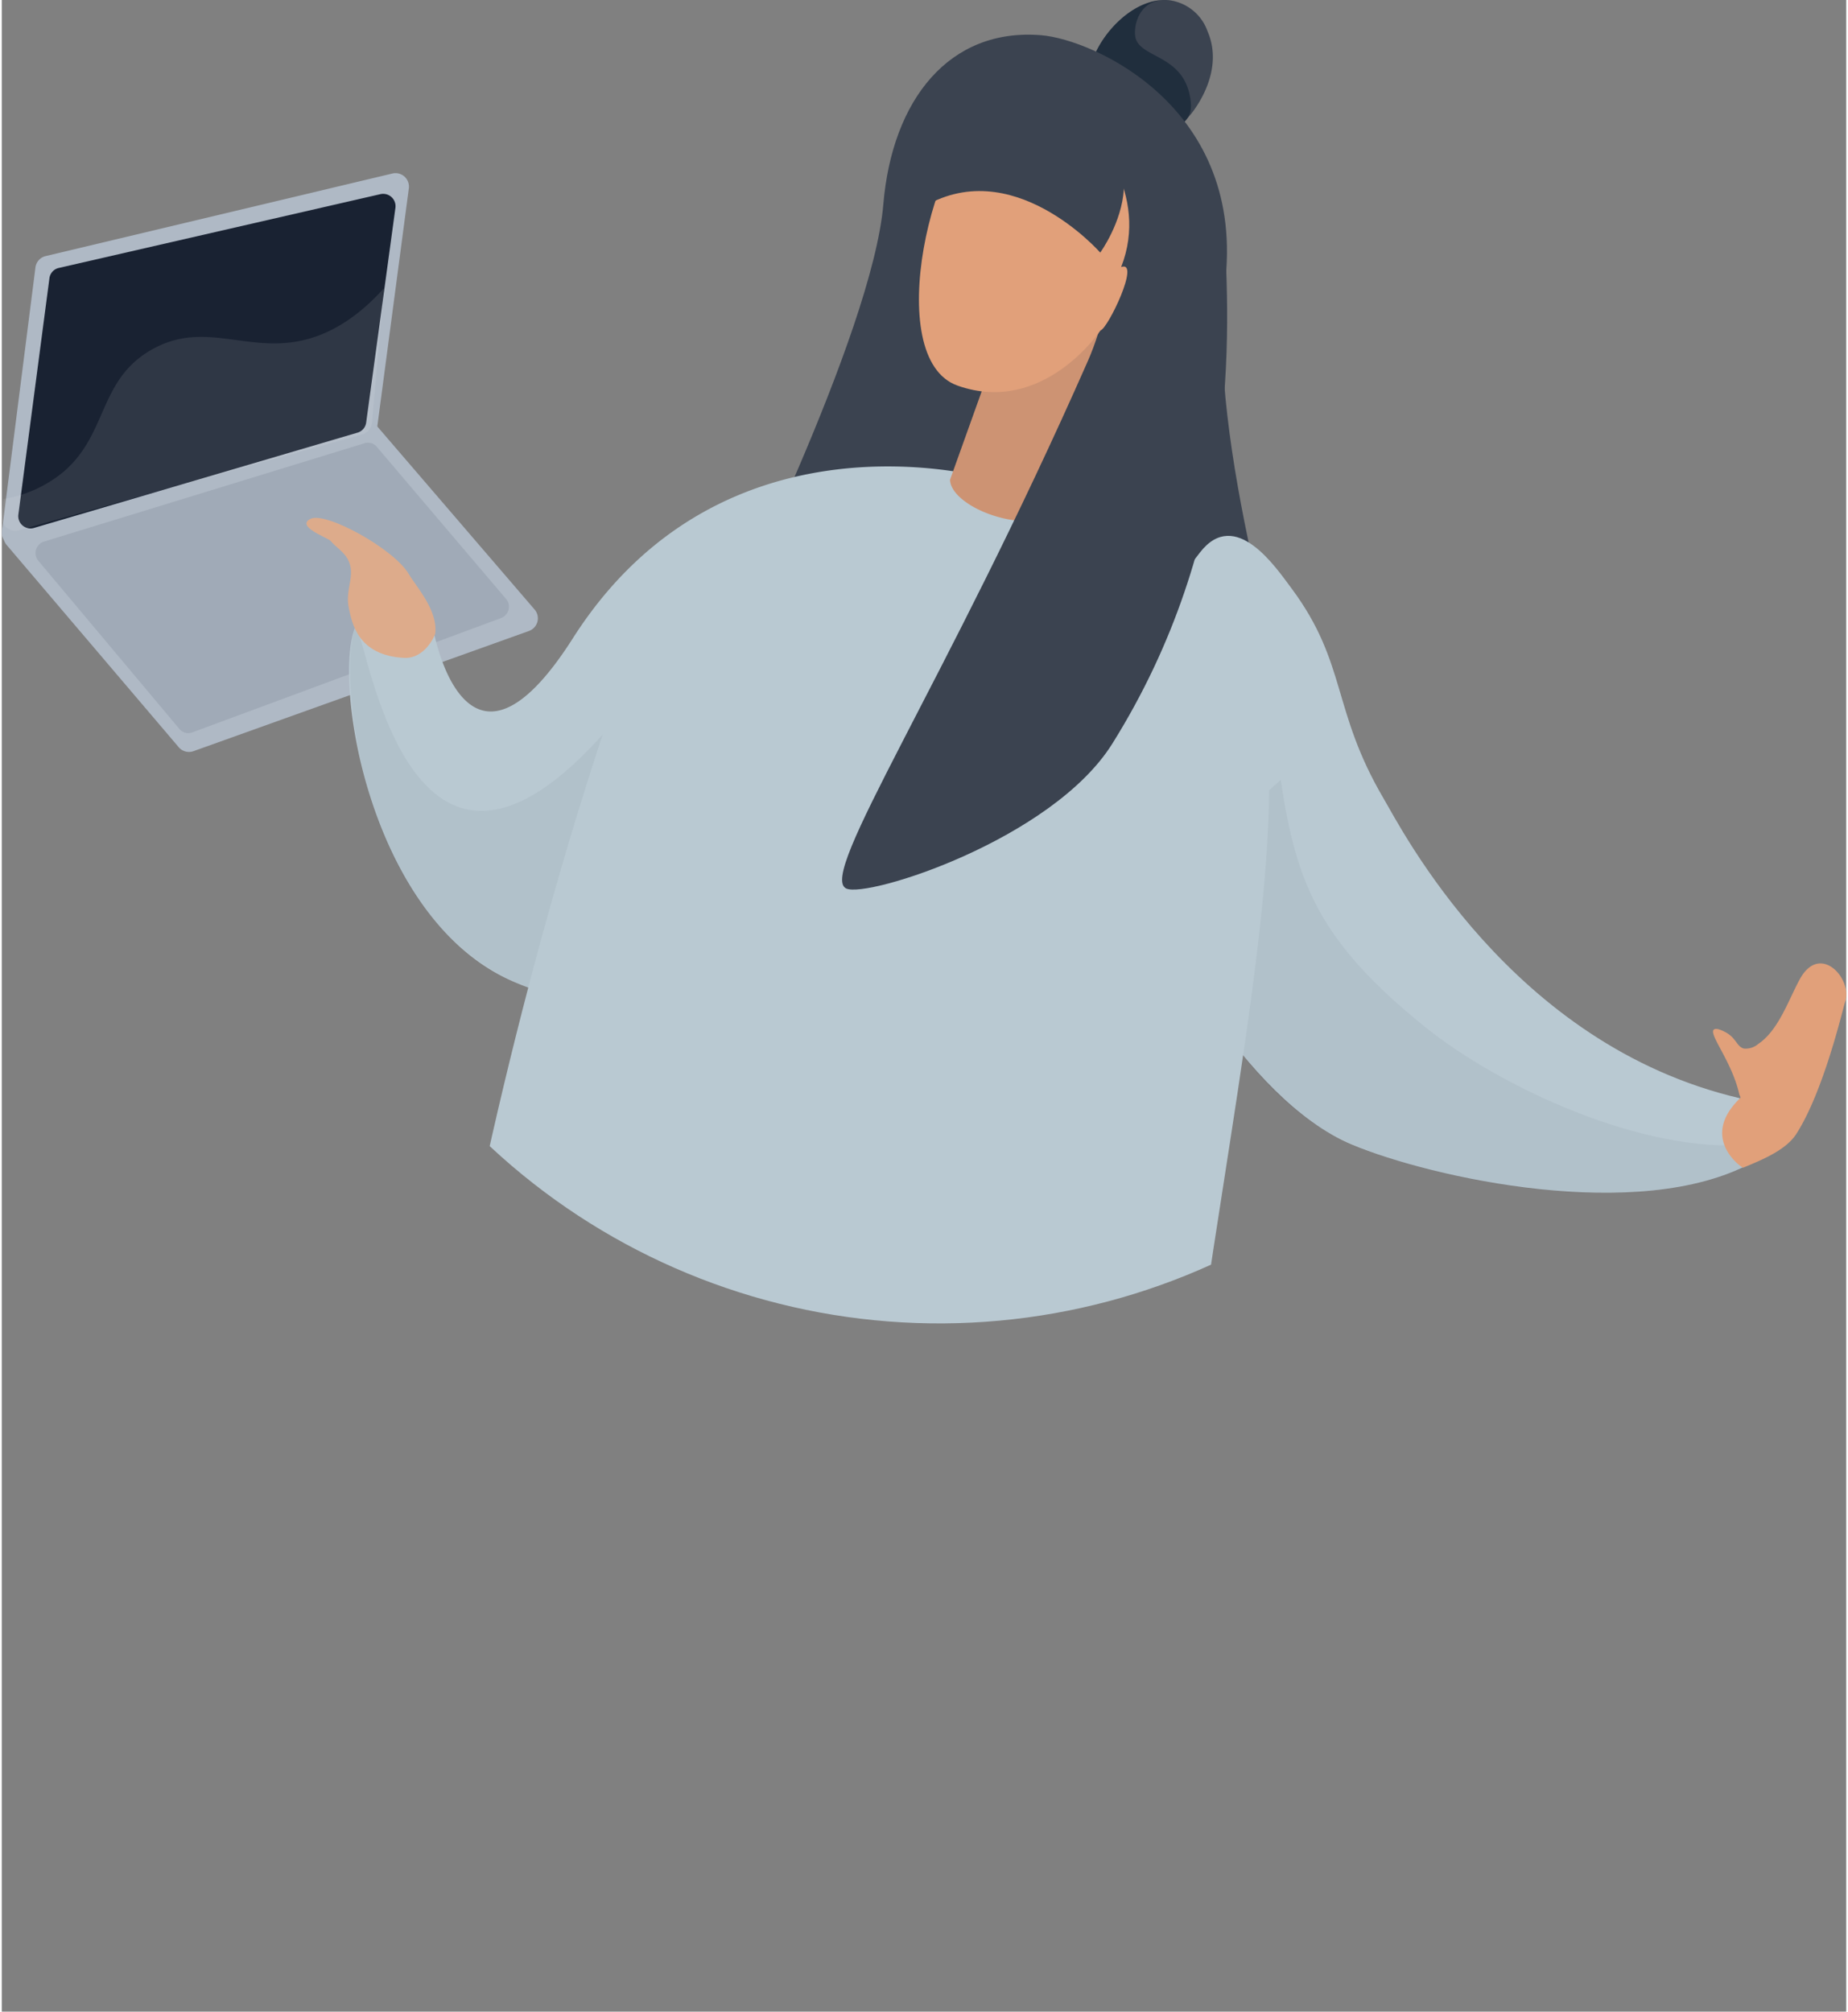
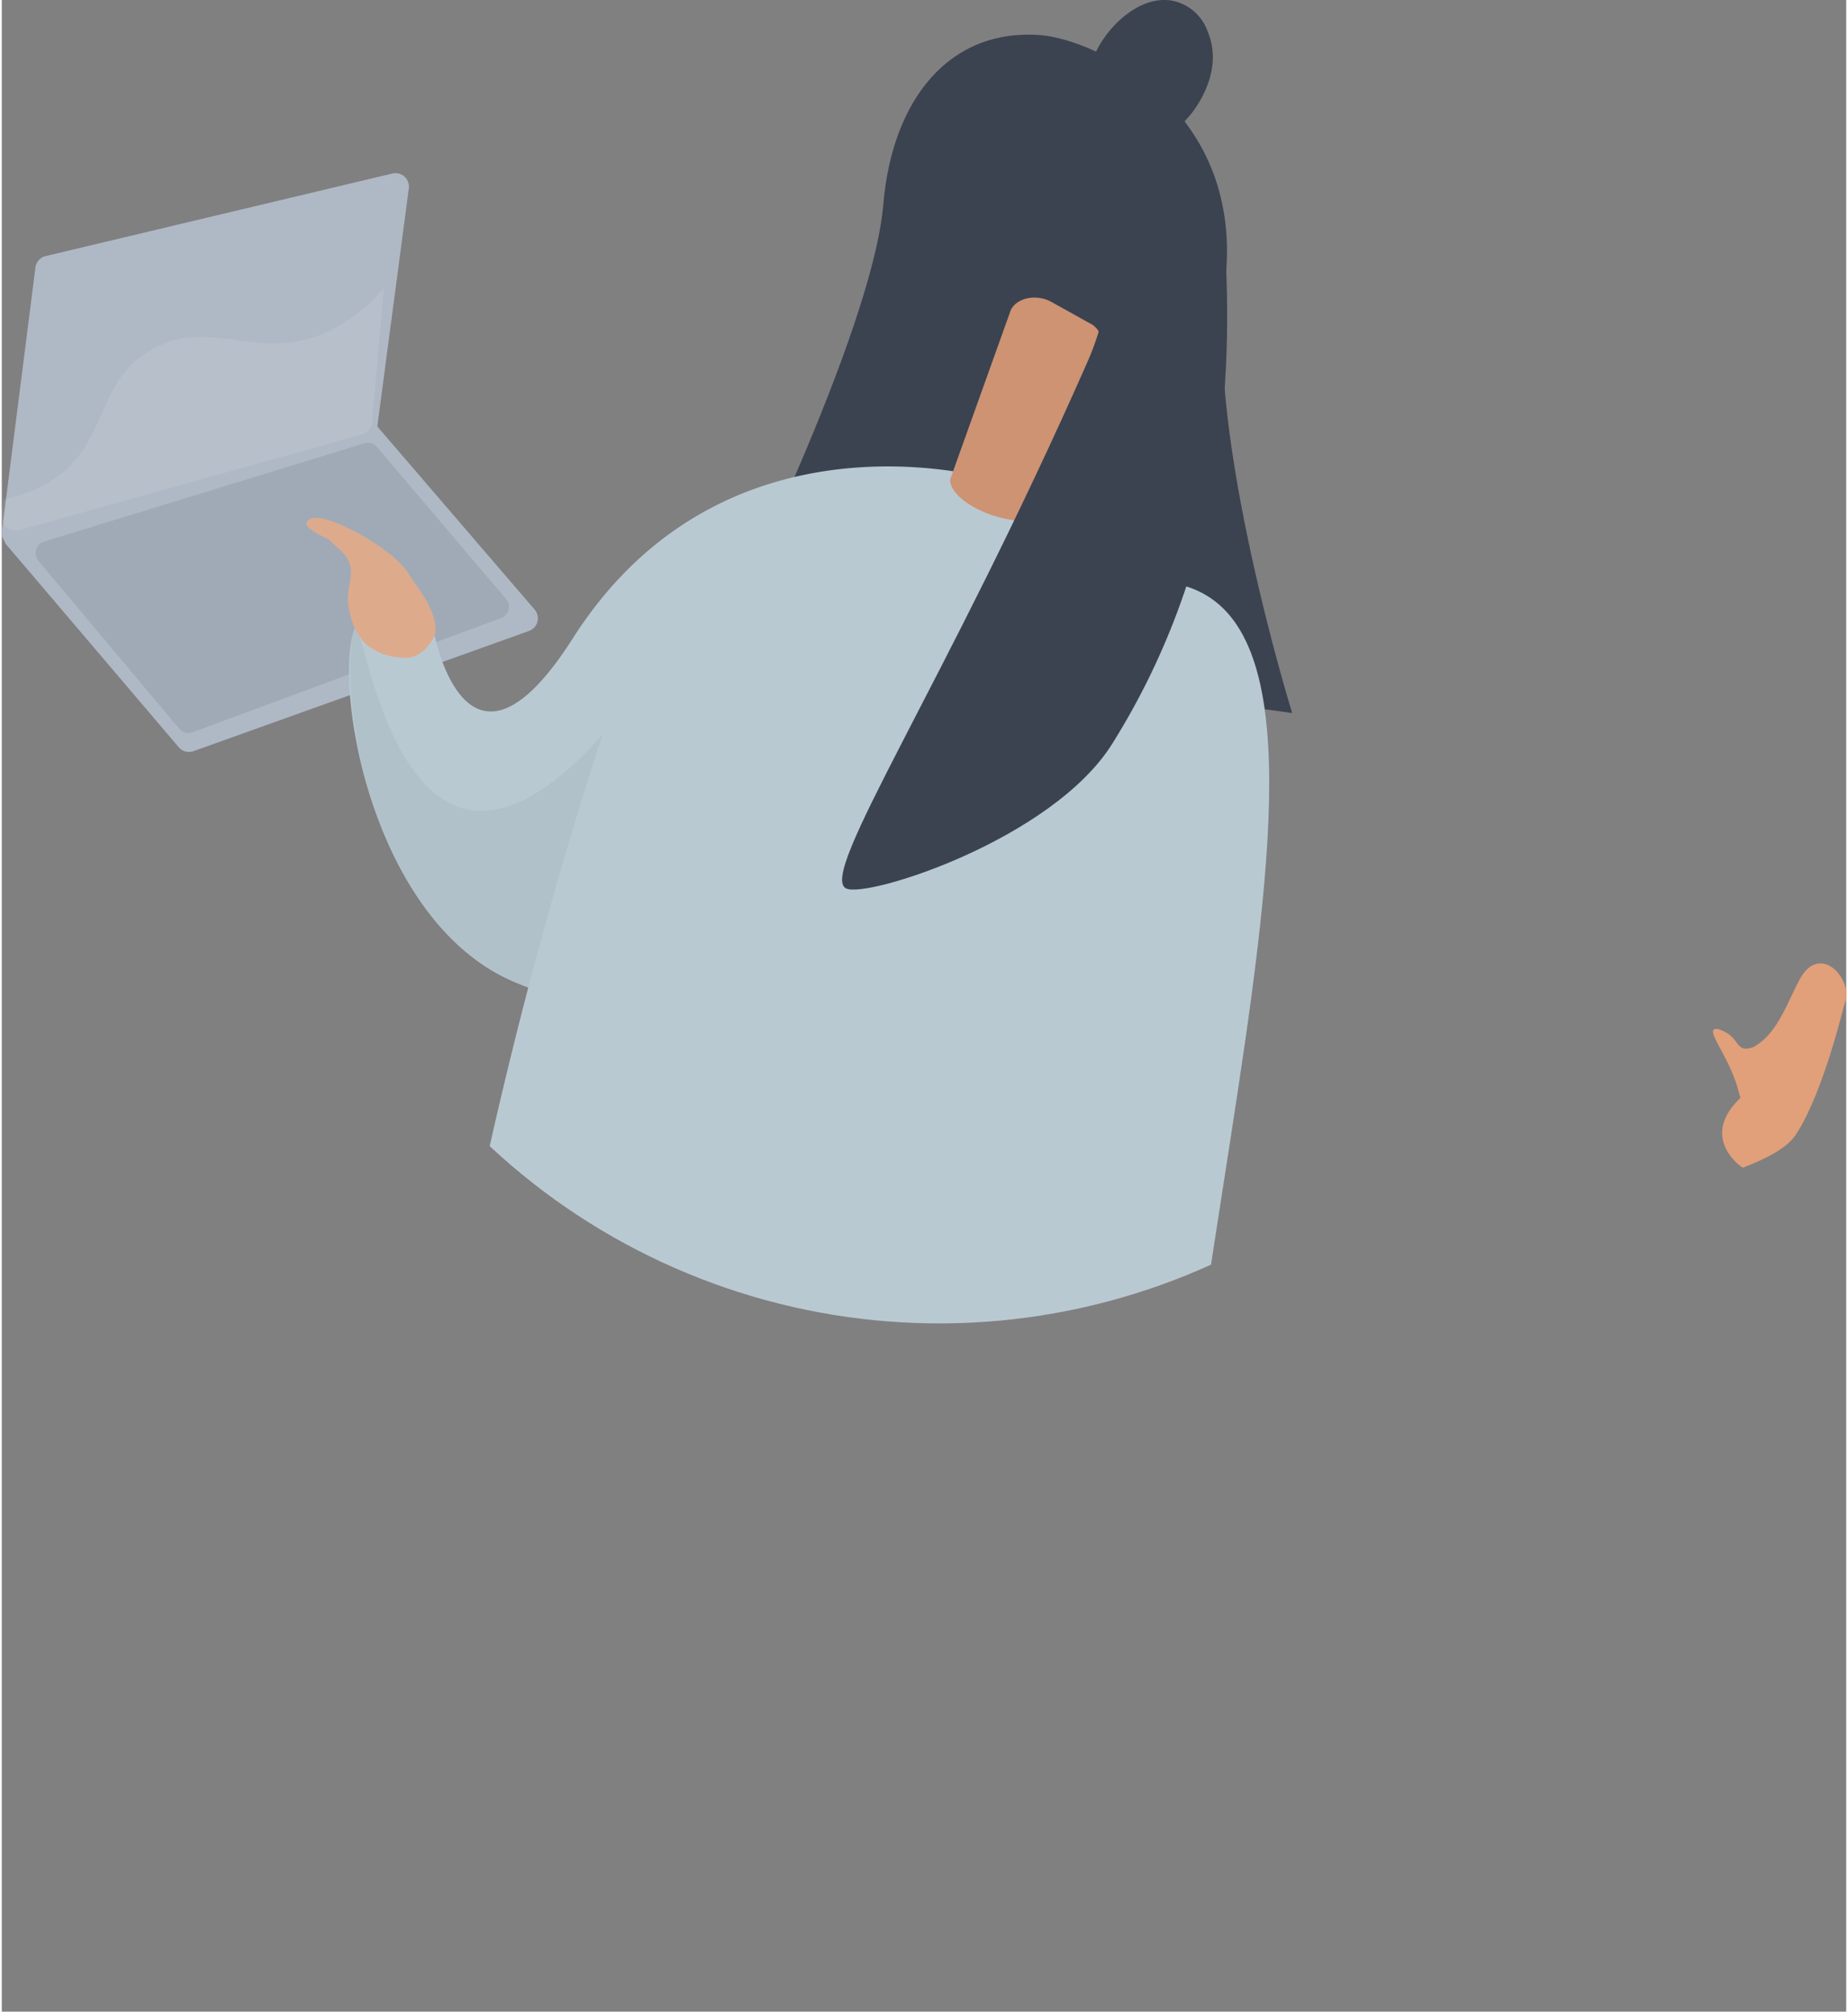
<svg xmlns="http://www.w3.org/2000/svg" id="Isolation_Mode6168a47d03669" data-name="Isolation Mode" viewBox="0 0 237.16 258.67" aria-hidden="true" width="237px" height="258px">
  <rect x="0" y="0" width="237.16" height="258.67" fill="#808080" stroke="none" />
  <defs>
    <linearGradient class="cerosgradient" data-cerosgradient="true" id="CerosGradient_id68bcc94ae" gradientUnits="userSpaceOnUse" x1="50%" y1="100%" x2="50%" y2="0%">
      <stop offset="0%" stop-color="#d1d1d1" />
      <stop offset="100%" stop-color="#d1d1d1" />
    </linearGradient>
    <linearGradient />
    <style>.cls-1-6168a47d03669{fill:none;}.cls-2-6168a47d03669{clip-path:url(#clip-path6168a47d03669);}.cls-3-6168a47d03669{fill:#3b4350;}.cls-4-6168a47d03669{opacity:0.6;}.cls-5-6168a47d03669{fill:#0e1f31;}.cls-6-6168a47d03669{fill:#b9c9d2;}.cls-10-6168a47d03669,.cls-7-6168a47d03669,.cls-9-6168a47d03669{fill:#192232;}.cls-7-6168a47d03669{opacity:0.05;}.cls-8-6168a47d03669{fill:#afb9c5;}.cls-10-6168a47d03669,.cls-13-6168a47d03669{opacity:0.1;}.cls-11-6168a47d03669{fill:#e1a07a;}.cls-12-6168a47d03669{fill:#ddab8b;}.cls-13-6168a47d03669{fill:#f2f2f2;}</style>
    <clipPath id="clip-path6168a47d03669" transform="translate(-232.01 -5636.31)">
      <path class="cls-1-6168a47d03669" d="M474.77,5768.66l-10.73,24-61.13-2.79a84.66,84.66,0,0,1-133.48-51.93l-15.2,4.77-30.16-33.86,4.87-45,29.46-12,38.41,6.18a84.81,84.81,0,0,1,75.55-18.62l12.55-9,5.19,15.4a84.73,84.73,0,0,1,39.66,110.69l16.45,12.06,20.39-14.27Z" />
    </clipPath>
  </defs>
  <g class="cls-2-6168a47d03669">
    <path class="cls-3-6168a47d03669" d="M372.89,5652.65c-2.49-2.77-1.21-6.8-.7-8.39,1.19-3.76,5.55-8.39,9.95-7.92a6.05,6.05,0,0,1,4.91,4c2.24,5.15-1.72,10.13-2.14,10.65-1,1.16-2.9,3.54-6.17,3.8A7.62,7.62,0,0,1,372.89,5652.65Z" transform="translate(-232.01 -5636.31)" />
    <g class="cls-4-6168a47d03669">
-       <path class="cls-5-6168a47d03669" d="M384.89,5649.41c-.64-6-6.17-5.53-7.06-8.08-.41-1.2.16-5.13,3.89-5-4.33-.12-8.38,4.33-9.53,7.95-.51,1.59-1.79,5.62.7,8.39a7.62,7.62,0,0,0,5.85,2.16,1.18,1.18,0,0,0,.42-.05C383.2,5652.83,385.18,5652.11,384.89,5649.41Z" transform="translate(-232.01 -5636.31)" />
-     </g>
+       </g>
    <path class="cls-3-6168a47d03669" d="M324.65,5717.7s19.3-38.42,20.71-55.11c1.14-13.5,8.51-22.73,20.32-21.75,6.64.55,26.48,9.26,23.58,32.23-2.42,19.16,8.67,54.93,8.67,54.93Z" transform="translate(-232.01 -5636.31)" />
-     <path class="cls-6-6168a47d03669" d="M457,5785.85s-5.73-1-1.5-8.32c-29.48-6.88-43.59-34.79-45.83-38.57C403,5727.6,405,5721.61,397.87,5712c-2-2.67-7.22-10.52-11.78-4.67-10.87,13.94-15,21.39-7.51,43.25,1.52,4.41,13.11,27.07,27,32.89C415.85,5787.79,442.51,5793.67,457,5785.85Z" transform="translate(-232.01 -5636.31)" />
-     <path class="cls-7-6168a47d03669" d="M415,5768.35c9.52,7.67,28,16.36,41.86,15.14.26.3.84,2.4.19,2.36-12.47,7-38,3.38-51.57-2.49-14-6-21.12-22.36-25.08-32.48l16.06-14.28C398.41,5749.71,401.32,5757.34,415,5768.35Z" transform="translate(-232.01 -5636.31)" />
    <path class="cls-8-6168a47d03669" d="M300.54,5714.71,278.45,5689a1.71,1.71,0,0,0-1.88-.5l-43.19,15.14a1.73,1.73,0,0,0-.74,2.75l22.12,26a1.73,1.73,0,0,0,1.9.51l43.15-15.46A1.73,1.73,0,0,0,300.54,5714.71Z" transform="translate(-232.01 -5636.31)" />
    <path class="cls-8-6168a47d03669" d="M284.35,5660.53l-4.45,33.61a1.73,1.73,0,0,1-1.3,1.45l-44.45,10.9a1.72,1.72,0,0,1-2.12-1.89l4.31-33.9a1.72,1.72,0,0,1,1.31-1.46l44.59-10.62A1.73,1.73,0,0,1,284.35,5660.53Z" transform="translate(-232.01 -5636.31)" />
-     <path class="cls-9-6168a47d03669" d="M282.63,5663l-3.77,27.67a1.57,1.57,0,0,1-1.2,1.3l-41.52,12.23a1.58,1.58,0,0,1-2-1.7l4-30.43a1.56,1.56,0,0,1,1.22-1.31l41.32-9.48A1.59,1.59,0,0,1,282.63,5663Z" transform="translate(-232.01 -5636.31)" />
    <path class="cls-10-6168a47d03669" d="M296.93,5713.42l-16.74-19.7a1.49,1.49,0,0,0-1.65-.38l-41.07,12.6a1.55,1.55,0,0,0-.83,2.39l18.25,21.76a1.47,1.47,0,0,0,1.66.38l39.56-14.65A1.56,1.56,0,0,0,296.93,5713.42Z" transform="translate(-232.01 -5636.31)" />
    <path class="cls-11-6168a47d03669" d="M455.52,5777.53c.13-.12-.06-.34-.1-.51-.95-4.24-4-7.76-3.26-8.33.35-.26,1.27.23,1.54.38,1.34.73,1.39,1.83,2.31,2.07a2.5,2.5,0,0,0,1.87-.61c2.62-1.76,3.92-5.78,5.35-8.36,2.61-4.69,6.82.06,5.79,3-.26.71-2.7,11.43-6.3,17-1.33,2-4.18,3.21-6.81,4.29C455.77,5786.48,450.19,5782.67,455.52,5777.53Z" transform="translate(-232.01 -5636.31)" />
    <path class="cls-6-6168a47d03669" d="M359.83,5698.05s-34.67-10.64-54.4,20.35c-13.86,21.78-17.93-1.12-17.93-1.12a6.24,6.24,0,0,0-5.83-3.84s-2-2.44-4.3,3.73c-2.7,7.34,2,37.11,20.17,45.25C338,5780.53,359.83,5698.05,359.83,5698.05Z" transform="translate(-232.01 -5636.31)" />
    <path class="cls-7-6168a47d03669" d="M351.2,5711s-14.91-11.55-41,18.72c-27,31.31-31.62-15.33-32.79-12.56-1.95,4.64-.23,35.55,20.17,45.25C337.56,5781.47,351.2,5711,351.2,5711Z" transform="translate(-232.01 -5636.31)" />
    <path class="cls-6-6168a47d03669" d="M292.56,5874.58c-18.68-4.07,1.39-104.41,21.91-158.52,5.1-13.44,16-17.42,24.7-17.27,30.58.54,26.16,10.74,40.7,12.28,36.23.3-5.1,101.74,2.62,167.7C386.9,5916.45,303.37,5876.93,292.56,5874.58Z" transform="translate(-232.01 -5636.31)" />
    <path class="cls-11-6168a47d03669" d="M361.76,5676.16,353.94,5698c.12,4.53,16.34,9.73,17.65-.94,0-.32,1.74-16,1.74-16a2.72,2.72,0,0,0-1.54-3.24l-4.88-2.72C365,5674.1,362.56,5674.58,361.76,5676.16Z" transform="translate(-232.01 -5636.31)" />
    <path class="cls-10-6168a47d03669" d="M361.76,5676.16,353.94,5698c.12,4.53,16.34,9.73,17.65-.94,0-.32,1.74-16,1.74-16a2.72,2.72,0,0,0-1.54-3.24l-4.88-2.72C365,5674.1,362.56,5674.58,361.76,5676.16Z" transform="translate(-232.01 -5636.31)" />
    <path class="cls-3-6168a47d03669" d="M340.59,5750.56c-3.72-1.71,12.7-26.13,31.06-67.81,4-9.07,3.71-20.33,4.5-25.54,4.16,1.44,8.84,6.29,13,7.73.85,14.46,2,40.88-14.35,67C367.1,5744.25,343.33,5751.83,340.59,5750.56Z" transform="translate(-232.01 -5636.31)" />
    <path class="cls-12-6168a47d03669" d="M287.75,5717.76c.34-3-2.45-6-3.43-7.67-1.9-3.21-10.68-8.05-12.62-7.06s2.27,2.44,2.59,2.83c.68.82,1.67,1.36,2.21,2.36,1.11,2.06-.41,3.81.14,6.32.4,1.81,1.1,6.08,7.15,6.37C286.44,5721,287.72,5718,287.75,5717.76Z" transform="translate(-232.01 -5636.31)" />
-     <path class="cls-11-6168a47d03669" d="M373.29,5678.79s-7.33,11-18.37,7.11c-9.88-3.46-3.32-31.82,4.65-35.42,2.66-1.2,7.5-1,10.68,1.07,2.25,1.43,9.38,9.7,5.69,19.1C378.48,5669.72,374.22,5678.58,373.29,5678.79Z" transform="translate(-232.01 -5636.31)" />
    <path class="cls-3-6168a47d03669" d="M373.25,5668.79s-11.43-13.05-23.13-5.63c0,0,.2-17.18,14.15-14.06C384.34,5653.59,373.25,5668.79,373.25,5668.79Z" transform="translate(-232.01 -5636.31)" />
    <path class="cls-13-6168a47d03669" d="M270.07,5680.2c-6.95,1.27-12.34-2.65-18.86,1.11-6.71,3.87-5.58,10.66-11.1,15.53a16,16,0,0,1-7.88,3.63l-.21,2.2a1.72,1.72,0,0,0,2.18,1.82l44.16-12.32a1.71,1.71,0,0,0,1.25-1.51l1.53-17.28C277.19,5677.77,273.39,5679.59,270.07,5680.2Z" transform="translate(-232.01 -5636.31)" />
  </g>
</svg>